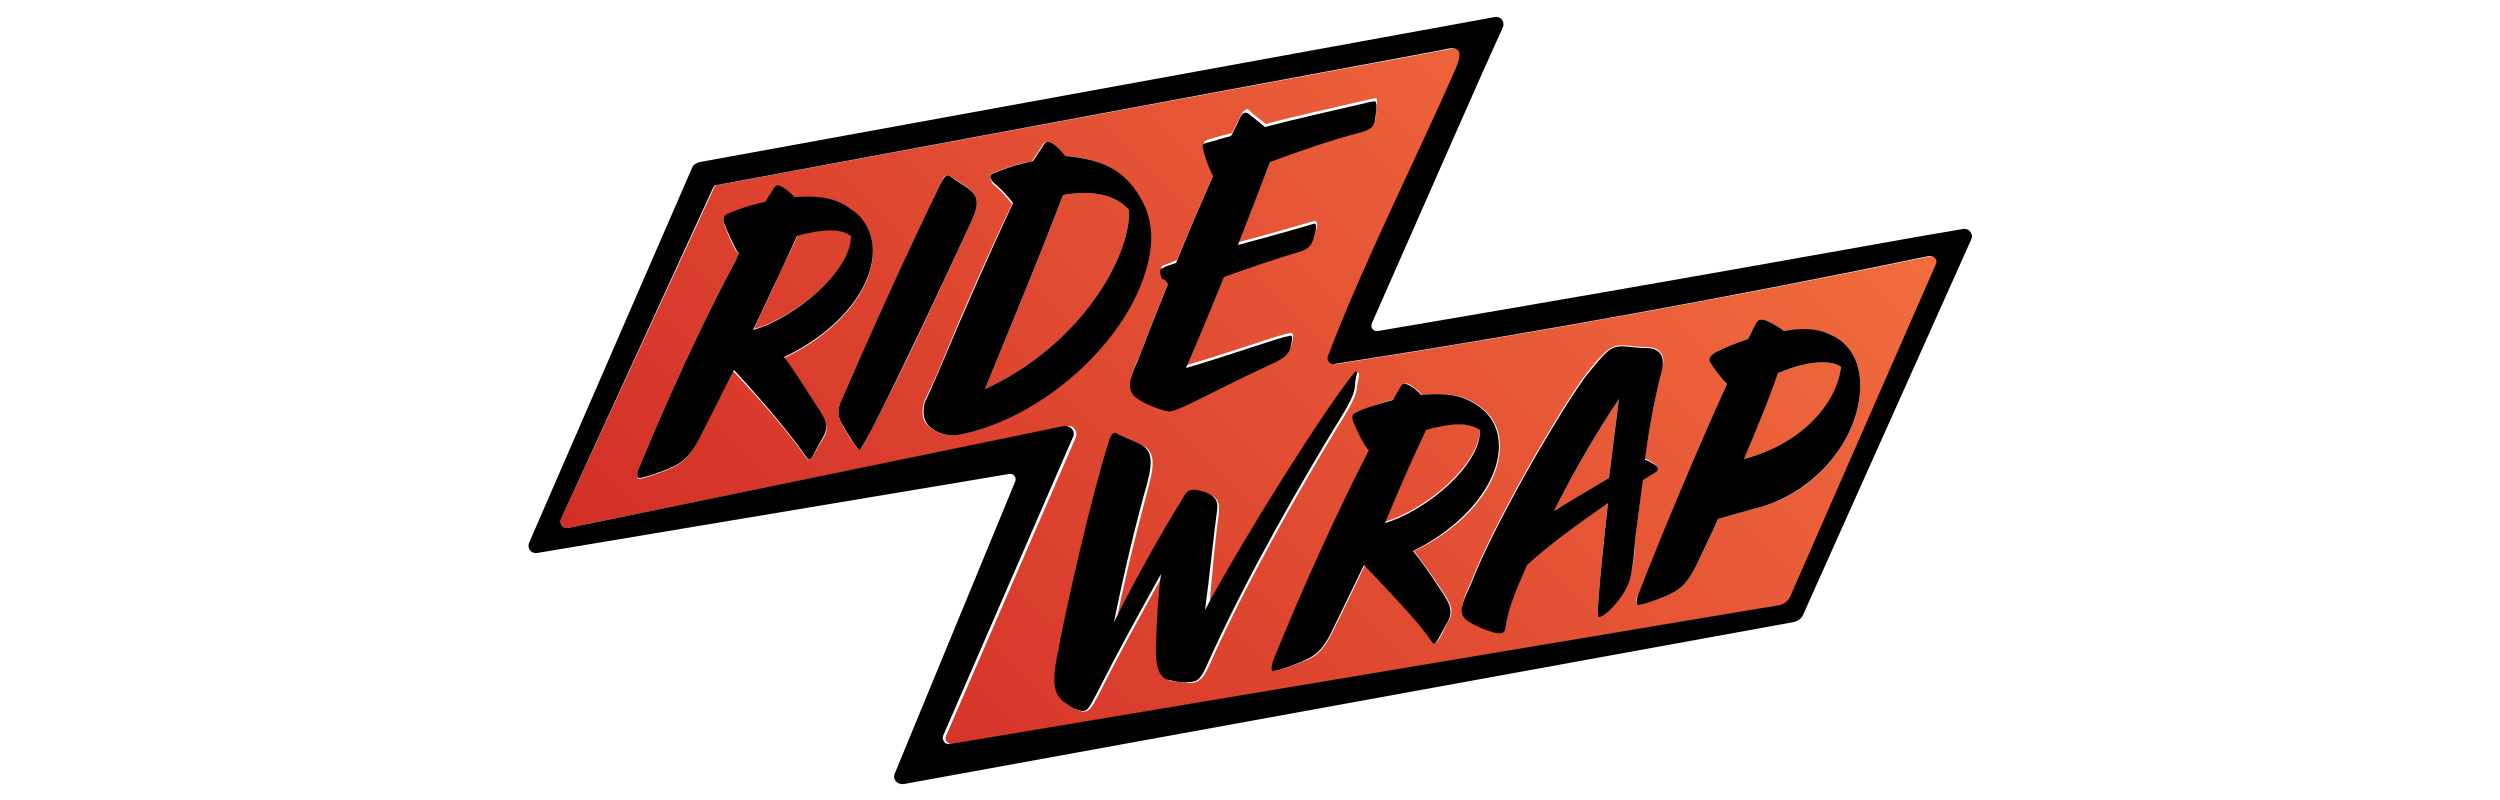
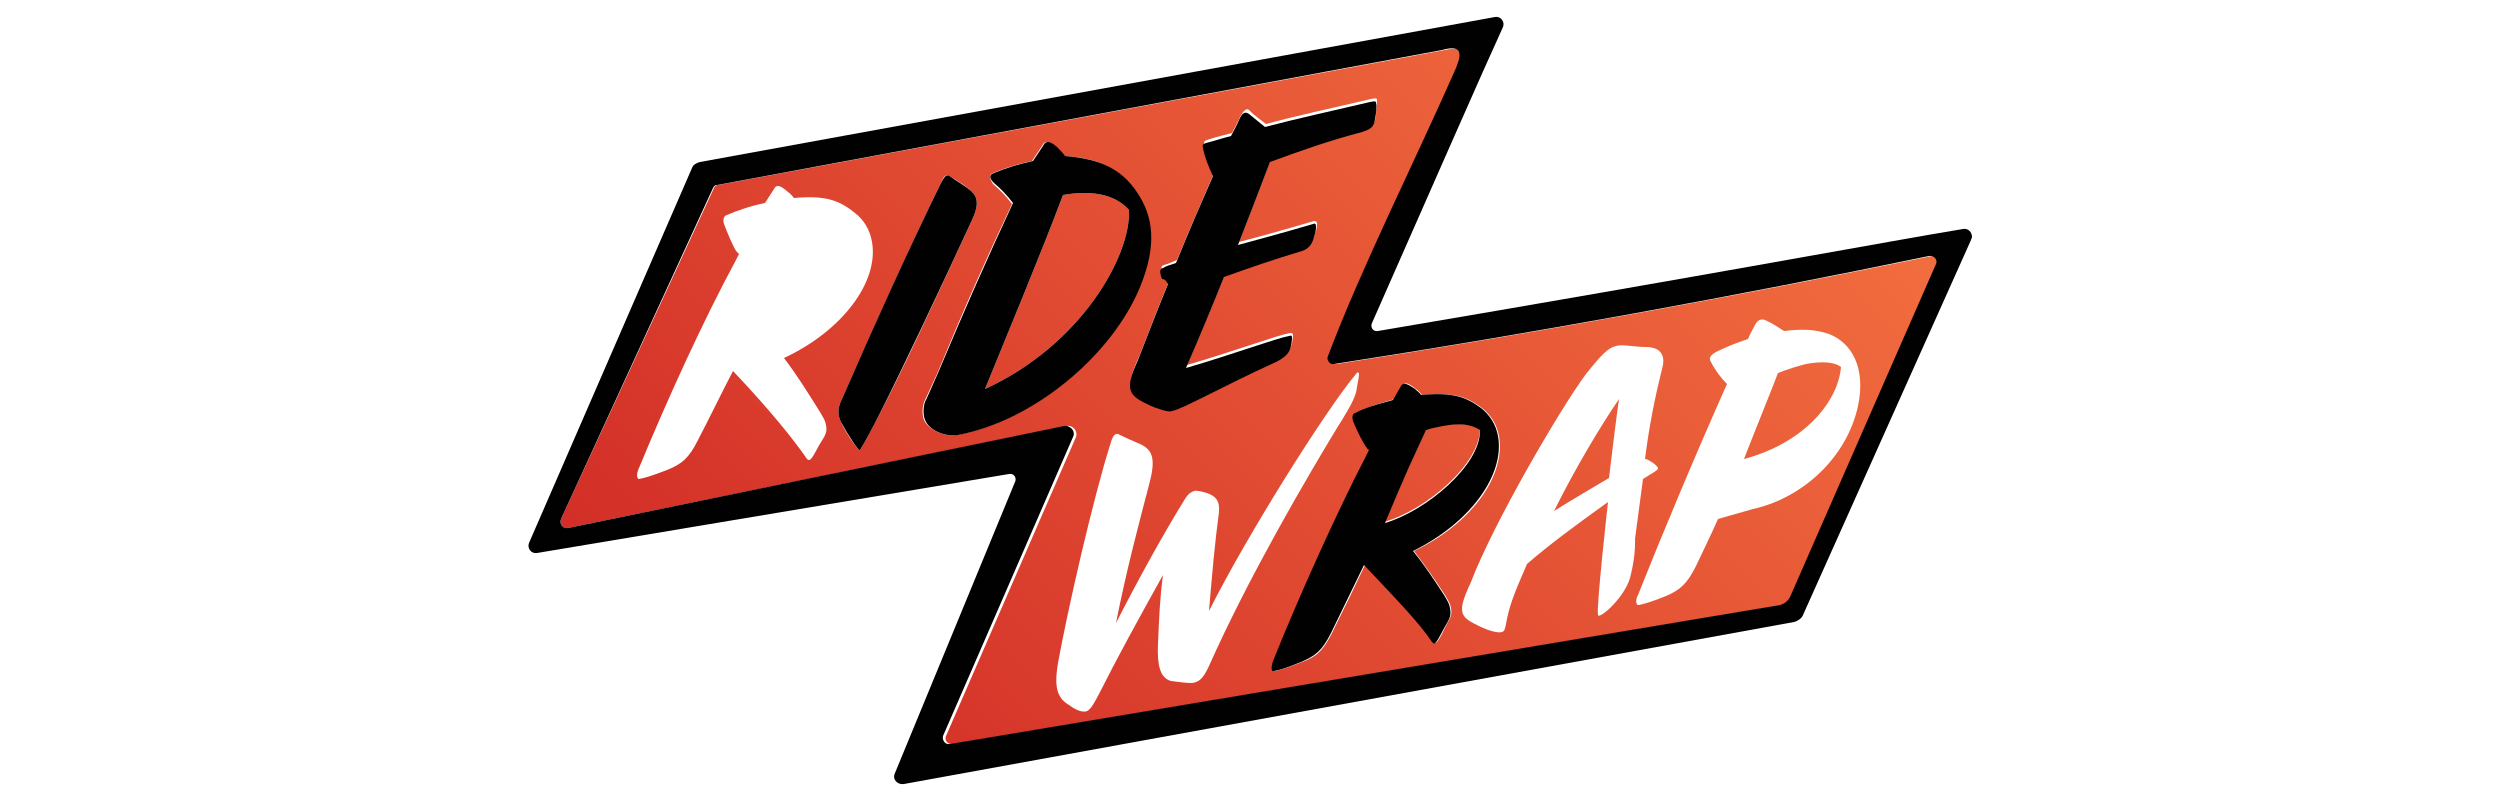
<svg xmlns="http://www.w3.org/2000/svg" xml:space="preserve" style="enable-background:new 0 0 250 80;" viewBox="0 0 250 80" y="0px" x="0px" id="Layer_1" version="1.1">
  <style type="text/css">
	.st0{fill:url(#SVGID_1_);}
	.st1{fill:url(#SVGID_2_);}
	.st2{fill:url(#SVGID_3_);}
	.st3{fill:url(#SVGID_4_);}
	.st4{fill:url(#SVGID_5_);}
	.st5{fill:url(#SVGID_6_);}
	.st6{fill:#010101;}
</style>
  <g>
    <linearGradient gradientTransform="matrix(73.875 -73.875 -73.875 -73.875 13917.942 -94503.336)" y2="-546.806" x2="-732.657" y1="-546.806" x1="-733.809" gradientUnits="userSpaceOnUse" id="SVGID_1_">
      <stop style="stop-color:#D22D27" offset="0" />
      <stop style="stop-color:#D22D27" offset="1.124240e-03" />
      <stop style="stop-color:#F26E3F" offset="1" />
    </linearGradient>
    <path d="M161.9,39.9c-1.9,2.8-4.3,6.8-6.5,11.2c1.9-1.2,5.5-3.3,5.5-3.3C161.3,44.5,161.6,42,161.9,39.9z" class="st0" />
    <linearGradient gradientTransform="matrix(73.875 -73.875 -73.875 -73.875 13917.942 -94503.336)" y2="-546.699" x2="-732.657" y1="-546.699" x1="-733.809" gradientUnits="userSpaceOnUse" id="SVGID_2_">
      <stop style="stop-color:#D22D27" offset="0" />
      <stop style="stop-color:#D22D27" offset="1.124240e-03" />
      <stop style="stop-color:#F26E3F" offset="1" />
    </linearGradient>
    <path d="M148,42.9c-0.8-0.5-2-0.6-3.7-0.4c-0.5,0.1-1.1,0.2-1.7,0.4l-1.7,3.7l0,0c-0.8,1.9-1.6,3.7-2.5,5.6   C142.6,51,148,46.4,148,42.9z" class="st1" />
    <linearGradient gradientTransform="matrix(73.875 -73.875 -73.875 -73.875 13917.942 -94503.336)" y2="-546.901" x2="-732.657" y1="-546.901" x1="-733.809" gradientUnits="userSpaceOnUse" id="SVGID_3_">
      <stop style="stop-color:#D22D27" offset="0" />
      <stop style="stop-color:#D22D27" offset="1.124240e-03" />
      <stop style="stop-color:#F26E3F" offset="1" />
    </linearGradient>
    <path d="M184.1,36.7c-0.6-0.5-1.9-0.6-3.5-0.3c-0.8,0.2-1.8,0.5-2.8,0.9c-1,2.6-2.2,5.5-3.4,8.6   C180.4,44.3,183.8,40.2,184.1,36.7z" class="st2" />
    <linearGradient gradientTransform="matrix(73.875 -73.875 -73.875 -73.875 13917.942 -94503.336)" y2="-546.316" x2="-732.657" y1="-546.316" x1="-733.809" gradientUnits="userSpaceOnUse" id="SVGID_4_">
      <stop style="stop-color:#D22D27" offset="0" />
      <stop style="stop-color:#D22D27" offset="1.124240e-03" />
      <stop style="stop-color:#F26E3F" offset="1" />
    </linearGradient>
    <path d="M112.9,21c-1.4-1.6-3.8-2-6.6-1.5c-2.3,6.1-5.4,13.5-7.8,19.4C108.1,34.5,113.1,25.6,112.9,21z" class="st3" />
    <linearGradient gradientTransform="matrix(73.875 -73.875 -73.875 -73.875 13917.942 -94503.336)" y2="-546.531" x2="-732.657" y1="-546.531" x1="-733.809" gradientUnits="userSpaceOnUse" id="SVGID_5_">
      <stop style="stop-color:#D22D27" offset="0" />
      <stop style="stop-color:#D22D27" offset="1.124240e-03" />
      <stop style="stop-color:#F26E3F" offset="1" />
    </linearGradient>
    <path d="M56.8,52.8l49.9-10.2c0.6-0.1,1.1,0.5,0.9,1.1l-13,29.9c-0.2,0.4,0.2,0.9,0.7,0.8l83-13.9   c0.4-0.1,0.8-0.4,1-0.8l14.6-33.3c0.2-0.4-0.2-0.9-0.7-0.8c-19.4,4-39.6,7.7-59.5,10.8c-0.4,0.1-0.8-0.4-0.6-0.8   c3.3-9,8.8-19.7,12.8-28.8c0.7-1.6,0.4-2.2-1.4-1.8L71.8,18.5c-0.2,0-0.4,0.2-0.4,0.3L56.1,51.9C55.9,52.4,56.3,52.9,56.8,52.8z    M171.6,35.2c1-0.5,2-0.9,3.2-1.3c0.2-0.5,0.5-1,0.7-1.4c0.3-0.6,0.7-0.6,1-0.5c0.9,0.4,1.4,0.8,1.9,1.1c1.8-0.2,3-0.2,4.5,0.3   c2.3,0.9,3.7,3.4,2.9,7.2c-1.1,5.1-5.5,9.2-10.5,10.3l0,0l-3.5,1c-0.7,1.6-1.5,3.2-2.2,4.7c-0.9,1.8-1.6,2.4-3,3   c-1.2,0.5-2.2,0.8-2.7,0.9c-0.3,0.1-0.4-0.5-0.1-1c2.3-5.8,5.9-14.4,8.9-21.1c-0.6-0.6-1.2-1.4-1.6-2.2   C170.9,35.9,170.9,35.6,171.6,35.2z M161.6,34.6c0.6-0.2,1.8,0.1,3,0.1c1.5,0,2,0.9,1.6,2.2c-0.7,2.8-1.3,5.8-1.7,9   c0.2,0,0.3,0.1,0.5,0.2c0.5,0.3,0.7,0.5,0.8,0.7c0,0.1,0,0.2-0.7,0.6l-0.8,0.5l-0.8,6c0,0,0.1,1.4-0.4,3.5   c-0.4,2.2-3.2,4.6-3.3,4.1c-0.2-0.6,1-11.3,1-11.3c-3.2,2.3-5.8,4.2-8.1,6.2c-1.4,3.2-1.8,4.3-2.1,6c-0.1,0.4-0.1,0.7-0.4,0.8   c-0.3,0.1-1,0-2.1-0.5c-2.1-1-2.5-1.3-1-4.5c2.2-5.8,8.9-17.3,11.5-20.8C160.2,35.4,160.8,34.8,161.6,34.6z M140.2,38.6   c0.2-0.3,0.4-0.5,1.4,0.3c0.3,0.2,0.5,0.5,0.6,0.6c3.3-0.3,4.5,0.2,6,1.3c0.9,0.7,1.5,1.7,1.7,2.8c0.7,4-2.8,8.8-8.5,11.5   c1.3,1.7,2.1,2.9,3.1,4.4c0.4,0.7,0.5,0.8,0.6,1.3c0.2,0.9-0.3,1.2-0.9,2.6c-0.4,0.7-0.6,1.1-0.9,0.8c-1.2-1.9-3.2-3.9-6.8-7.7   c-1,2.1-2.1,4.4-3.3,6.8c-0.9,1.8-1.6,2.4-3,2.9c-1.2,0.5-2.2,0.8-2.7,0.9c-0.3,0.1-0.4-0.5-0.1-1c2.7-6.7,6.2-14.7,9.3-20.5l0,0   l0.3-0.6c-0.1-0.1-0.1-0.1-0.2-0.2c-0.3-0.3-1-1.9-1.4-2.7c-0.1-0.3-0.1-0.7,0.3-0.9c0.9-0.4,2.3-0.9,3.8-1.3L140.2,38.6z    M135.6,37.4c0.1-0.2,0.3-0.2,0.3,0c0,0.2-0.1,0.8-0.2,1.3c-0.1,0.8-0.3,1.4-2,4.1c-2.8,4.6-8.8,14.8-12.8,23.8   c-0.6,1.3-1,1.6-1.7,1.7c-0.7,0-1.3-0.1-2.1-0.2c-1.1-0.3-1.4-1.6-1.3-3.7c0.1-2.6,0.2-4.7,0.5-6.9c-2.4,4.3-4.7,8.5-6.4,11.9   c-0.9,1.7-1.1,1.9-1.9,1.7c-0.6-0.2-0.8-0.4-1.4-0.8c-1.1-0.8-1.1-2.2-0.8-4c0.9-5,3.5-16.5,5.3-22.1c0.2-0.7,0.5-1,0.9-0.7   c0.6,0.3,1.3,0.6,2,0.9c1.3,0.6,1.6,1.5,0.9,4.1c-0.9,3.4-2.3,8.7-3.3,13.8c2.3-4.5,4.9-9.2,6.9-12.4c0.3-0.5,0.6-0.7,0.9-0.8   c0.3-0.1,0.9,0.1,1.3,0.2c0.8,0.3,1.3,0.7,1.2,1.9c-0.4,2.9-0.7,6.3-1,9.9C124.6,53.7,132.5,41.1,135.6,37.4z M116.4,26.5   c0.4-0.1,0.8-0.3,1.3-0.5c1.3-3.2,2.6-6.1,3.7-8.7c0,0-0.1-0.1-0.1-0.2c-0.3-0.5-0.8-1.8-0.9-2.6c0-0.3,0-0.4,0.3-0.5   c0.9-0.3,1.7-0.5,2.5-0.7c0.3-0.6,0.6-1.1,0.8-1.6c0.4-0.7,0.7-1,1-0.6c0.5,0.5,1.1,0.9,1.6,1.3c3.3-0.9,6.7-1.6,10.5-2.5   c0.5-0.1,0.6-0.1,0.6,0.1c0,0.3-0.1,1.2-0.1,1.6c-0.2,0.8-0.3,1.1-1.3,1.3c-3.3,0.9-6.2,1.9-9.2,3c-1.1,2.9-2.1,5.5-3.2,8.3   c2.3-0.6,4.8-1.3,7.5-2.1c0.2,0,0.3,0.1,0.3,0.2c0,0.2,0,0.6-0.2,1.1c-0.2,0.7-0.6,1.2-1.2,1.4c-2.7,0.8-5.3,1.6-7.8,2.6   c-1,2.5-2.4,5.9-3.8,9.1c4.8-1.4,9.1-3,10.3-3.2c0.3,0,0.3,0.1,0.3,0.3c-0.1,1-0.2,1.7-1.6,2.3c-5.5,2.5-9.3,4.7-10.4,4.9   c-0.2,0-0.4,0-0.6,0c-0.4-0.1-0.8-0.2-1.5-0.5c-2.1-1-2.8-1.5-1.3-4.6c0,0,2-5.2,3-7.6c-0.1-0.2-0.3-0.5-0.4-0.8   C116,26.8,116.1,26.6,116.4,26.5z M99.3,17.3c1.2-0.5,2.5-0.9,3.9-1.2l1-1.5c0.2-0.4,0.5-0.7,1.4,0.1c0.4,0.4,0.6,0.6,0.8,0.9   c3.7,0.2,5.8,1.4,7.5,4.1c1.5,2.4,1.6,5.5-0.3,9.7c-3,6.5-10.5,12.7-17.9,14.1c-1.1,0.2-2.6-0.4-3.2-1.3c-0.5-0.9-0.1-2.1,0-2.2   l1.2-2.6c2.6-6.3,4.9-11.5,7.5-17c-0.6-0.8-1.3-1.5-1.9-2C99,17.9,98.8,17.5,99.3,17.3z M95.1,17.7c0.6,0.4,1.3,0.7,2,1.4   c0.8,0.7,0.7,1.6,0.1,2.9c-3,6.5-6.9,15-9.3,19.5c-0.7,1.4-1.4,2.7-1.9,3.5c-0.1,0.2-1.3-1.5-1.9-2.8c-0.4-0.8-0.3-1.5,0.1-2.3   c3-6.8,6.8-15.3,9.9-21.6C94.4,17.5,94.6,17.4,95.1,17.7z M63.9,46.8c2.8-6.8,6.5-14.9,9.7-20.8l0,0l0.3-0.6   c-0.1-0.1-0.1-0.1-0.2-0.2c-0.3-0.3-1-2-1.3-2.8c-0.1-0.3-0.1-0.8,0.3-0.9c0.9-0.4,2.3-0.9,3.8-1.2l0.9-1.4   c0.2-0.4,0.5-0.5,1.4,0.3c0.3,0.2,0.5,0.5,0.6,0.6c3.3-0.3,4.6,0.3,6.1,1.5c0.9,0.7,1.5,1.7,1.7,2.9c0.7,4-3,8.9-8.8,11.6   c1.3,1.7,2.6,3.8,3.6,5.4c0.4,0.7,0.5,0.8,0.6,1.3c0.2,1-0.3,1.2-1,2.6c-0.4,0.7-0.6,1.1-0.9,0.8C79.4,44,77,41,73.3,37.1   c-1.1,2.1-2.2,4.4-3.5,6.9c-0.9,1.8-1.6,2.4-3.1,3c-1.3,0.5-2.2,0.8-2.8,0.9C63.7,47.9,63.6,47.4,63.9,46.8z" class="st4" />
    <linearGradient gradientTransform="matrix(73.875 -73.875 -73.875 -73.875 13917.942 -94503.336)" y2="-546.142" x2="-732.657" y1="-546.142" x1="-733.809" gradientUnits="userSpaceOnUse" id="SVGID_6_">
      <stop style="stop-color:#D22D27" offset="0" />
      <stop style="stop-color:#D22D27" offset="1.124240e-03" />
      <stop style="stop-color:#F26E3F" offset="1" />
    </linearGradient>
-     <path d="M85.2,23.5c-0.8-0.6-2.1-0.7-3.7-0.4c-0.5,0.1-1.1,0.2-1.7,0.4L78,27.3l0,0c-0.9,1.9-1.7,3.7-2.6,5.6   C79.6,31.7,85.2,27,85.2,23.5z" class="st5" />
    <path d="M89.5,77.3c-0.3,0.6,0.2,1.2,0.9,1.1l89-16.2c0.4-0.1,0.8-0.4,0.9-0.7L197.1,24c0-0.1,0.1-0.2,0.1-0.3v0   c0-0.5-0.4-0.9-0.9-0.8c-7.3,1.2-24.3,4.4-58.5,10.2c-0.5,0.1-0.8-0.4-0.6-0.8c6.8-15.4,10.9-24.8,13.1-29.6c0.2-0.5-0.2-1.1-0.8-1   L70,16.2c-0.4,0.1-0.7,0.3-0.8,0.6L52.9,54.3c-0.2,0.5,0.2,1.1,0.8,1l47.2-7.9c0.5-0.1,0.8,0.4,0.6,0.8L89.5,77.3z M56.1,51.9   l15.2-33.1c0.1-0.2,0.2-0.3,0.4-0.3l72.5-13.5c1.8-0.5,2.1,0.1,1.4,1.8c-4,9.1-9.4,19.8-12.8,28.8c-0.2,0.4,0.2,0.9,0.6,0.8   c20-3.1,40.2-6.8,59.5-10.8c0.5-0.1,0.9,0.4,0.7,0.8l-14.6,33.3c-0.2,0.4-0.6,0.7-1,0.8l-83,13.9c-0.5,0.1-0.8-0.4-0.7-0.8l13-29.9   c0.3-0.6-0.3-1.2-0.9-1.1L56.8,52.8C56.3,52.9,55.9,52.4,56.1,51.9z" class="st6" />
    <path d="M84.1,42.2c0.7,1.3,1.8,3,1.9,2.8c0.5-0.8,1.2-2.1,1.9-3.5c2.3-4.5,6.3-13,9.3-19.5c0.6-1.3,0.7-2.2-0.1-2.9   c-0.8-0.7-1.5-1-2-1.4c-0.4-0.3-0.6-0.2-1,0.6C91,24.6,87.2,33,84.2,39.9C83.8,40.7,83.7,41.4,84.1,42.2z" class="st6" />
    <path d="M99.4,18.3c0.6,0.5,1.3,1.2,1.9,2c-2.6,5.6-4.9,10.8-7.5,17L92.6,40c-0.1,0-0.5,1.3,0,2.2   c0.5,0.9,2,1.5,3.2,1.3c7.4-1.4,14.9-7.6,17.9-14.1c1.9-4.2,1.8-7.2,0.3-9.7c-1.6-2.7-3.8-3.8-7.5-4.1c-0.2-0.3-0.4-0.5-0.8-0.9   c-0.9-0.8-1.2-0.5-1.4-0.1l-1,1.5c-1.4,0.3-2.7,0.7-3.9,1.2C98.8,17.5,99,17.9,99.4,18.3z M106.3,19.5c2.8-0.5,5.2-0.1,6.6,1.5   c0.2,4.6-4.8,13.5-14.4,17.9C100.9,33,104,25.6,106.3,19.5z" class="st6" />
-     <path d="M64,47.8c0.6-0.1,1.5-0.4,2.8-0.9c1.4-0.6,2.1-1.1,3.1-3c1.3-2.5,2.4-4.8,3.5-6.9c3.6,3.9,6,6.9,7.3,8.8   c0.3,0.4,0.5,0,0.9-0.8c0.7-1.4,1.1-1.6,1-2.6c-0.1-0.5-0.2-0.6-0.6-1.3c-1-1.5-2.3-3.7-3.6-5.4c5.8-2.7,9.5-7.6,8.8-11.6   c-0.2-1.1-0.8-2.2-1.7-2.9c-1.6-1.2-2.8-1.7-6.1-1.5c-0.1-0.2-0.4-0.4-0.6-0.6c-1-0.8-1.2-0.6-1.4-0.3l-0.9,1.4   c-1.5,0.3-2.9,0.8-3.8,1.2c-0.4,0.2-0.4,0.6-0.3,0.9c0.3,0.8,1.1,2.5,1.3,2.8c0,0.1,0.1,0.1,0.2,0.2L73.6,26l0,0   c-3.2,5.9-6.9,14-9.7,20.8C63.6,47.4,63.7,47.9,64,47.8z M78,27.3L78,27.3l1.7-3.7c0.6-0.2,1.2-0.3,1.7-0.4   c1.7-0.3,2.9-0.2,3.7,0.4c0,3.5-5.6,8.2-9.8,9.4C76.3,31,77.1,29.1,78,27.3z" class="st6" />
-     <path d="M121.7,51.1c0.2-1.2-0.4-1.6-1.2-1.9c-0.4-0.1-1-0.3-1.3-0.2c-0.3,0-0.6,0.2-0.9,0.8c-2,3.2-4.6,7.8-6.9,12.4   c1-5,2.3-10.3,3.3-13.8c0.7-2.6,0.4-3.5-0.9-4.1c-0.7-0.3-1.4-0.6-2-0.9c-0.4-0.3-0.7,0-0.9,0.7c-1.8,5.6-4.4,17.1-5.3,22.1   c-0.3,1.8-0.3,3.2,0.8,4c0.6,0.4,0.8,0.6,1.4,0.8c0.9,0.3,1,0,1.9-1.7c1.7-3.4,4-7.6,6.4-11.9c-0.3,2.3-0.4,4.4-0.5,6.9   c-0.1,2.1,0.2,3.5,1.3,3.7c0.8,0.2,1.4,0.3,2.1,0.2c0.7,0,1.1-0.3,1.7-1.7c4-9,10-19.2,12.8-23.8c1.7-2.7,1.9-3.3,2-4.1   c0-0.6,0.2-1.2,0.2-1.3c0-0.2-0.2-0.2-0.3,0c-3,3.7-11,16.4-14.9,23.7C121,57.4,121.3,54,121.7,51.1z" class="st6" />
    <path d="M135.3,42.1c0.3,0.8,1.1,2.4,1.4,2.7c0,0.1,0.1,0.1,0.2,0.2l-0.3,0.6l0,0c-3,5.8-6.6,13.8-9.3,20.5   c-0.2,0.6-0.2,1.1,0.1,1c0.6-0.1,1.5-0.4,2.7-0.9c1.4-0.6,2.1-1.1,3-2.9c1.2-2.5,2.3-4.7,3.3-6.8c3.6,3.8,5.6,5.9,6.8,7.7   c0.3,0.4,0.5-0.1,0.9-0.8c0.7-1.4,1.1-1.6,0.9-2.6c-0.1-0.5-0.2-0.6-0.6-1.3c-1-1.5-1.8-2.8-3.1-4.4c5.7-2.8,9.2-7.6,8.5-11.5   c-0.2-1.1-0.8-2.1-1.7-2.8c-1.5-1.1-2.8-1.6-6-1.3c-0.1-0.2-0.4-0.4-0.6-0.6c-1-0.7-1.2-0.6-1.4-0.3l-0.8,1.4   c-1.5,0.4-2.9,0.8-3.8,1.3C135.2,41.4,135.2,41.8,135.3,42.1z M140.9,46.7L140.9,46.7l1.7-3.7c0.6-0.2,1.2-0.3,1.7-0.4   c1.6-0.3,2.8-0.2,3.7,0.4c0.1,3.5-5.4,8.1-9.5,9.3C139.3,50.4,140.1,48.5,140.9,46.7z" class="st6" />
-     <path d="M148.1,62.8c1.2,0.5,1.8,0.6,2.1,0.5c0.3-0.1,0.3-0.3,0.4-0.8c0.3-1.7,0.7-2.8,2.1-6c2.2-2,4.8-3.9,8.1-6.2   c0,0-1.2,10.7-1,11.3c0.2,0.6,2.9-1.9,3.3-4.1c0.4-2.2,0.4-3.5,0.4-3.5l0.8-6l0.8-0.5c0.7-0.4,0.7-0.5,0.7-0.6   c0-0.2-0.2-0.4-0.8-0.7c-0.2-0.1-0.3-0.2-0.5-0.2c0.4-3.2,1-6.3,1.7-9c0.3-1.4-0.2-2.2-1.6-2.2c-1.2,0-2.4-0.3-3-0.1   c-0.8,0.2-1.3,0.8-3,2.9c-2.6,3.5-9.3,15-11.5,20.8C145.6,61.5,145.9,61.8,148.1,62.8z M161.9,39.9c-0.3,2.2-0.6,4.7-1,7.9   c0,0-3.6,2.1-5.5,3.3C157.6,46.7,160,42.7,161.9,39.9z" class="st6" />
    <path d="M116.8,28.4c-1,2.4-3,7.6-3,7.6c-1.5,3.2-0.8,3.6,1.3,4.6c0.7,0.3,1.2,0.4,1.5,0.5c0.2,0,0.4,0.1,0.6,0   c1.1-0.2,4.9-2.4,10.4-4.9c1.4-0.7,1.5-1.3,1.6-2.3c0-0.3,0-0.4-0.3-0.3c-1.2,0.2-5.5,1.8-10.3,3.2c1.4-3.2,2.8-6.6,3.8-9.1   c2.5-0.9,5.1-1.8,7.8-2.6c0.6-0.2,1-0.6,1.2-1.4c0.2-0.5,0.2-0.9,0.2-1.1c0-0.2-0.1-0.3-0.3-0.2c-2.7,0.8-5.3,1.5-7.5,2.1   c1.1-2.8,2.1-5.4,3.2-8.3c3-1.1,5.8-2.1,9.2-3c1-0.3,1.2-0.6,1.3-1.3c0.1-0.4,0.2-1.3,0.1-1.6c0-0.2-0.1-0.2-0.6-0.1   c-3.8,0.9-7.1,1.6-10.5,2.5c-0.5-0.4-1.1-0.9-1.6-1.3c-0.4-0.3-0.7-0.1-1,0.6c-0.2,0.5-0.5,1-0.8,1.6c-0.8,0.2-1.7,0.5-2.5,0.7   c-0.3,0.1-0.4,0.2-0.3,0.5c0.1,0.7,0.6,2,0.9,2.6c0,0.1,0.1,0.1,0.1,0.2c-1.1,2.5-2.4,5.5-3.7,8.7c-0.6,0.2-1,0.3-1.3,0.5   c-0.3,0.1-0.4,0.3-0.1,1.1C116.5,27.9,116.6,28.1,116.8,28.4z" class="st6" />
-     <path d="M172.7,38.4c-3,6.6-6.6,15.2-8.9,21.1c-0.2,0.6-0.2,1.1,0.1,1c0.6-0.1,1.5-0.4,2.7-0.9c1.4-0.6,2.1-1.2,3-3   c0.7-1.5,1.5-3.1,2.2-4.7l3.5-1l0,0c4.9-1.1,9.4-5.2,10.5-10.3c0.8-3.8-0.6-6.3-2.9-7.2c-1.4-0.6-2.7-0.6-4.5-0.3   c-0.4-0.3-1-0.7-1.9-1.1c-0.4-0.1-0.7-0.1-1,0.5c-0.2,0.4-0.5,1-0.7,1.4c-1.2,0.4-2.2,0.8-3.2,1.3c-0.7,0.4-0.7,0.7-0.6,1   C171.5,37,172.1,37.8,172.7,38.4z M177.8,37.3c1-0.4,1.9-0.7,2.8-0.9c1.6-0.3,2.9-0.2,3.5,0.3c-0.4,3.5-3.7,7.6-9.7,9.2   C175.7,42.8,176.9,39.9,177.8,37.3z" class="st6" />
  </g>
</svg>